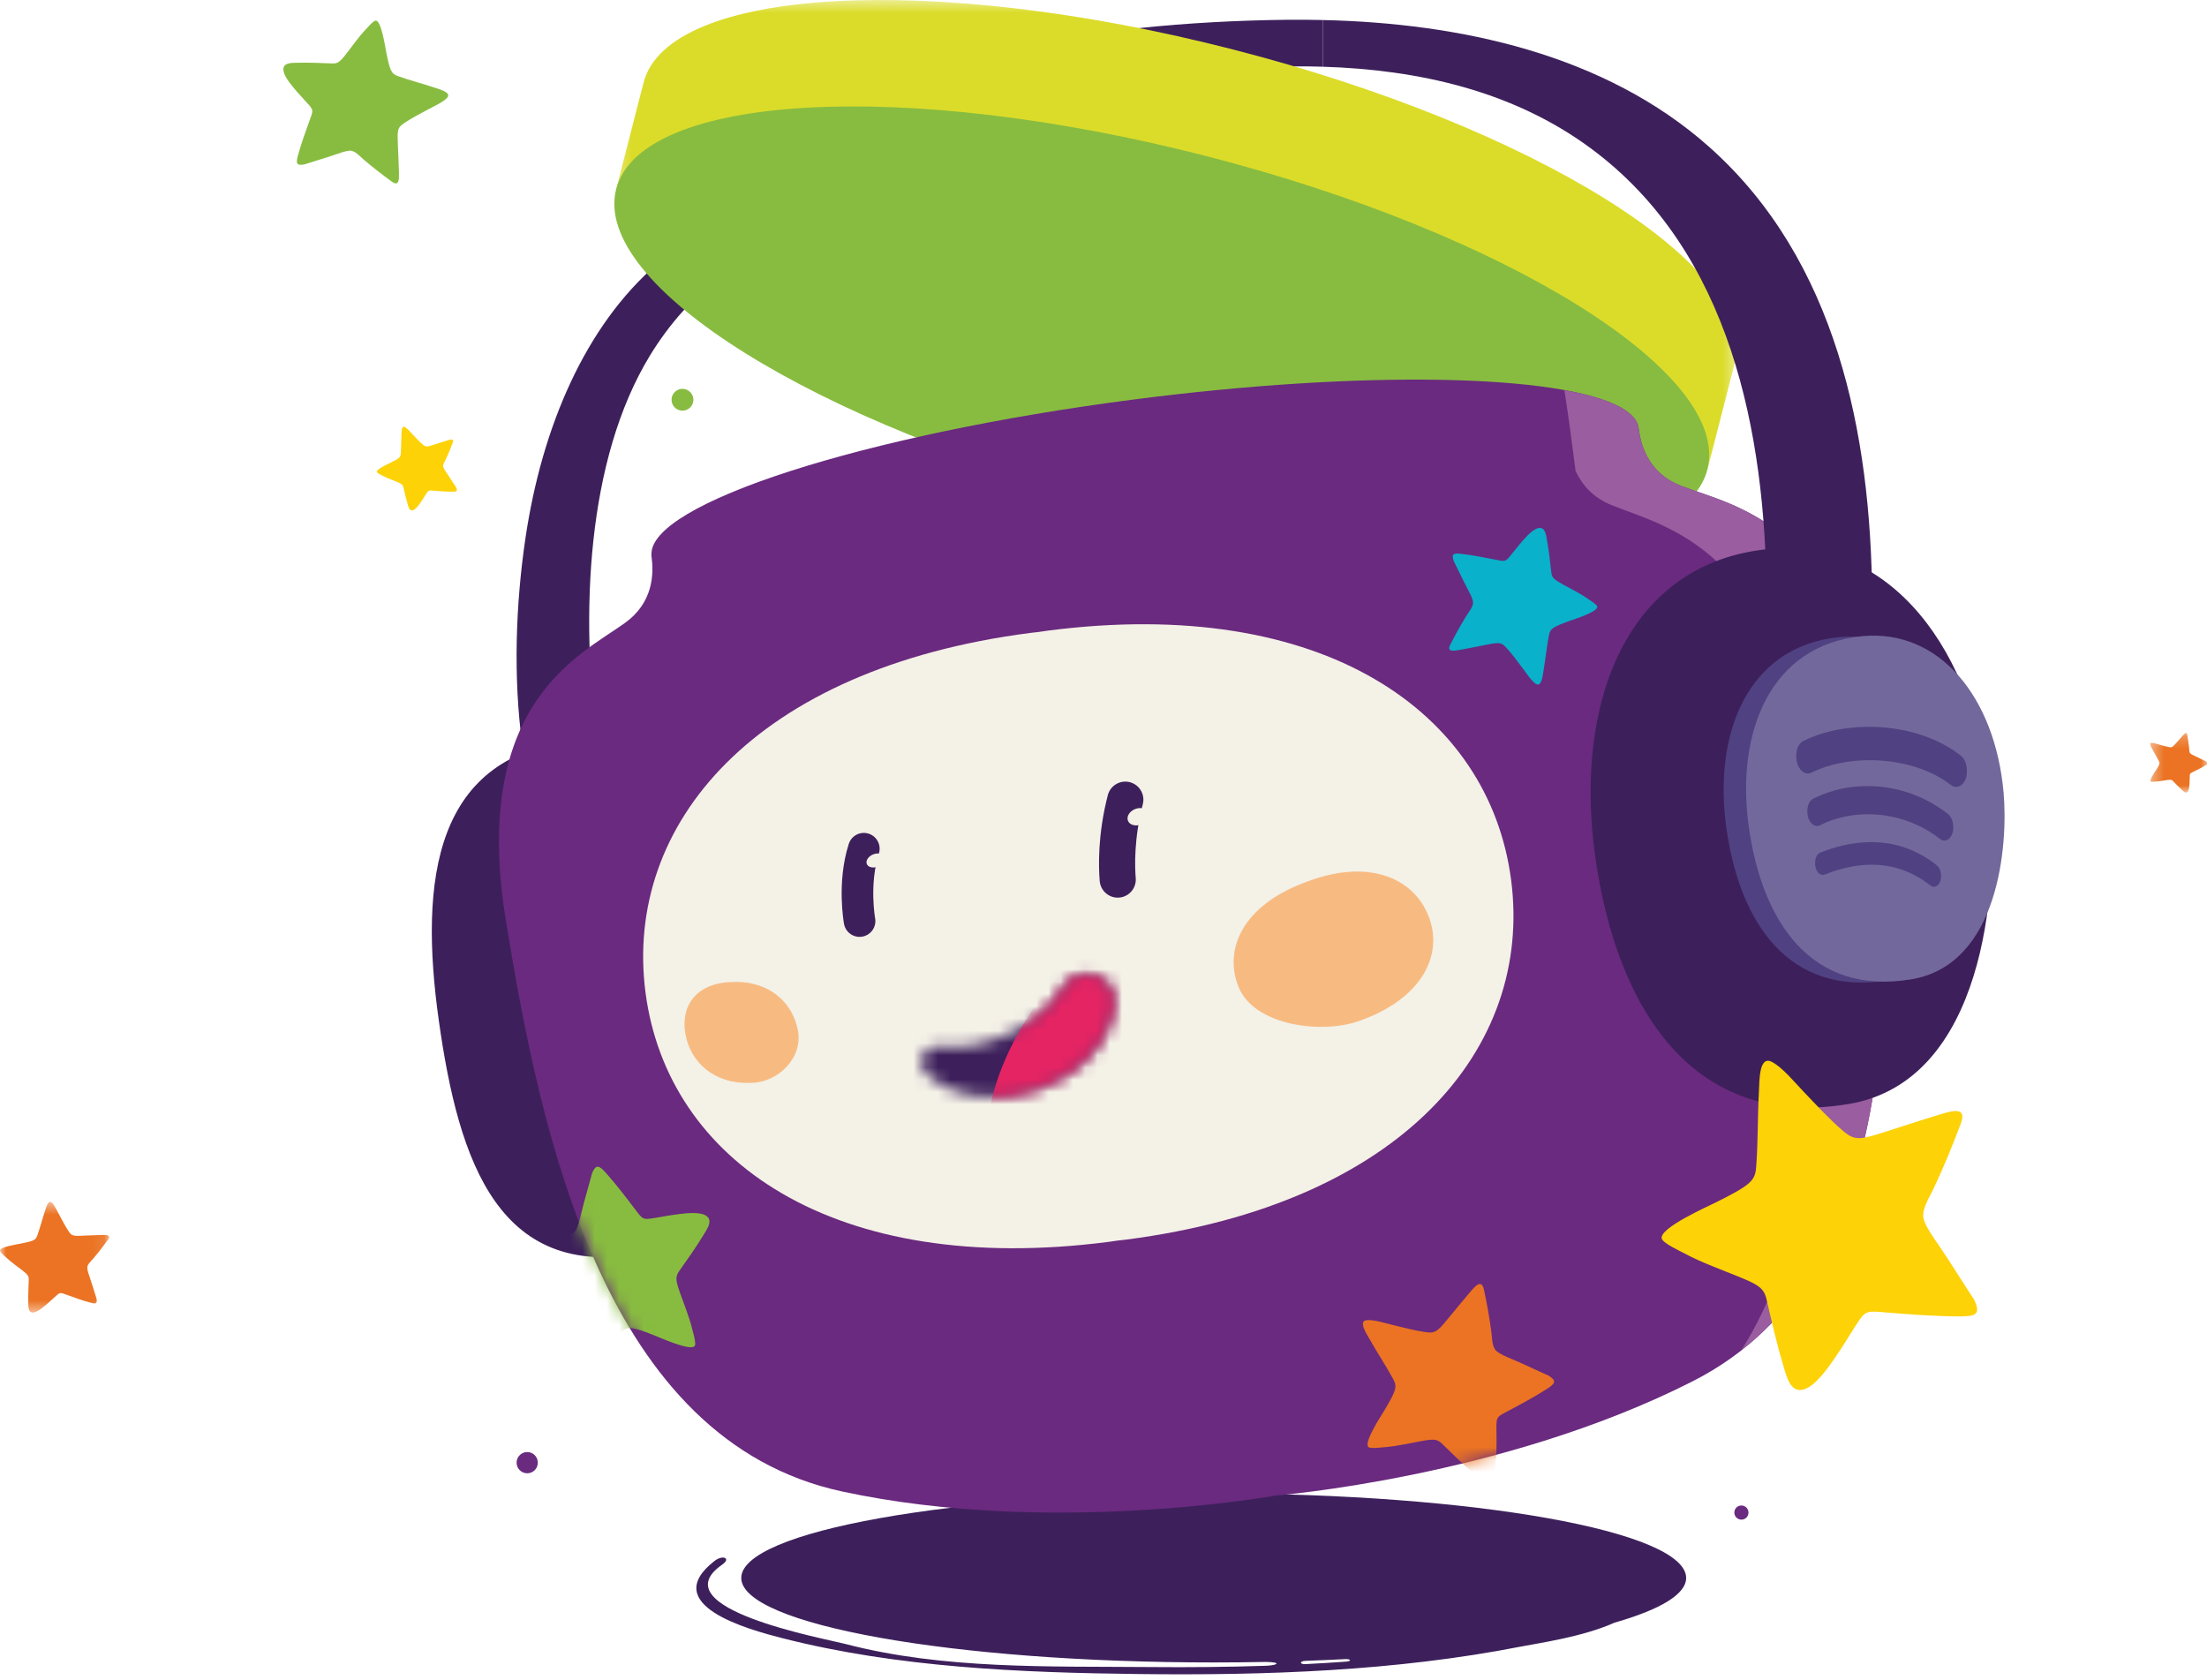
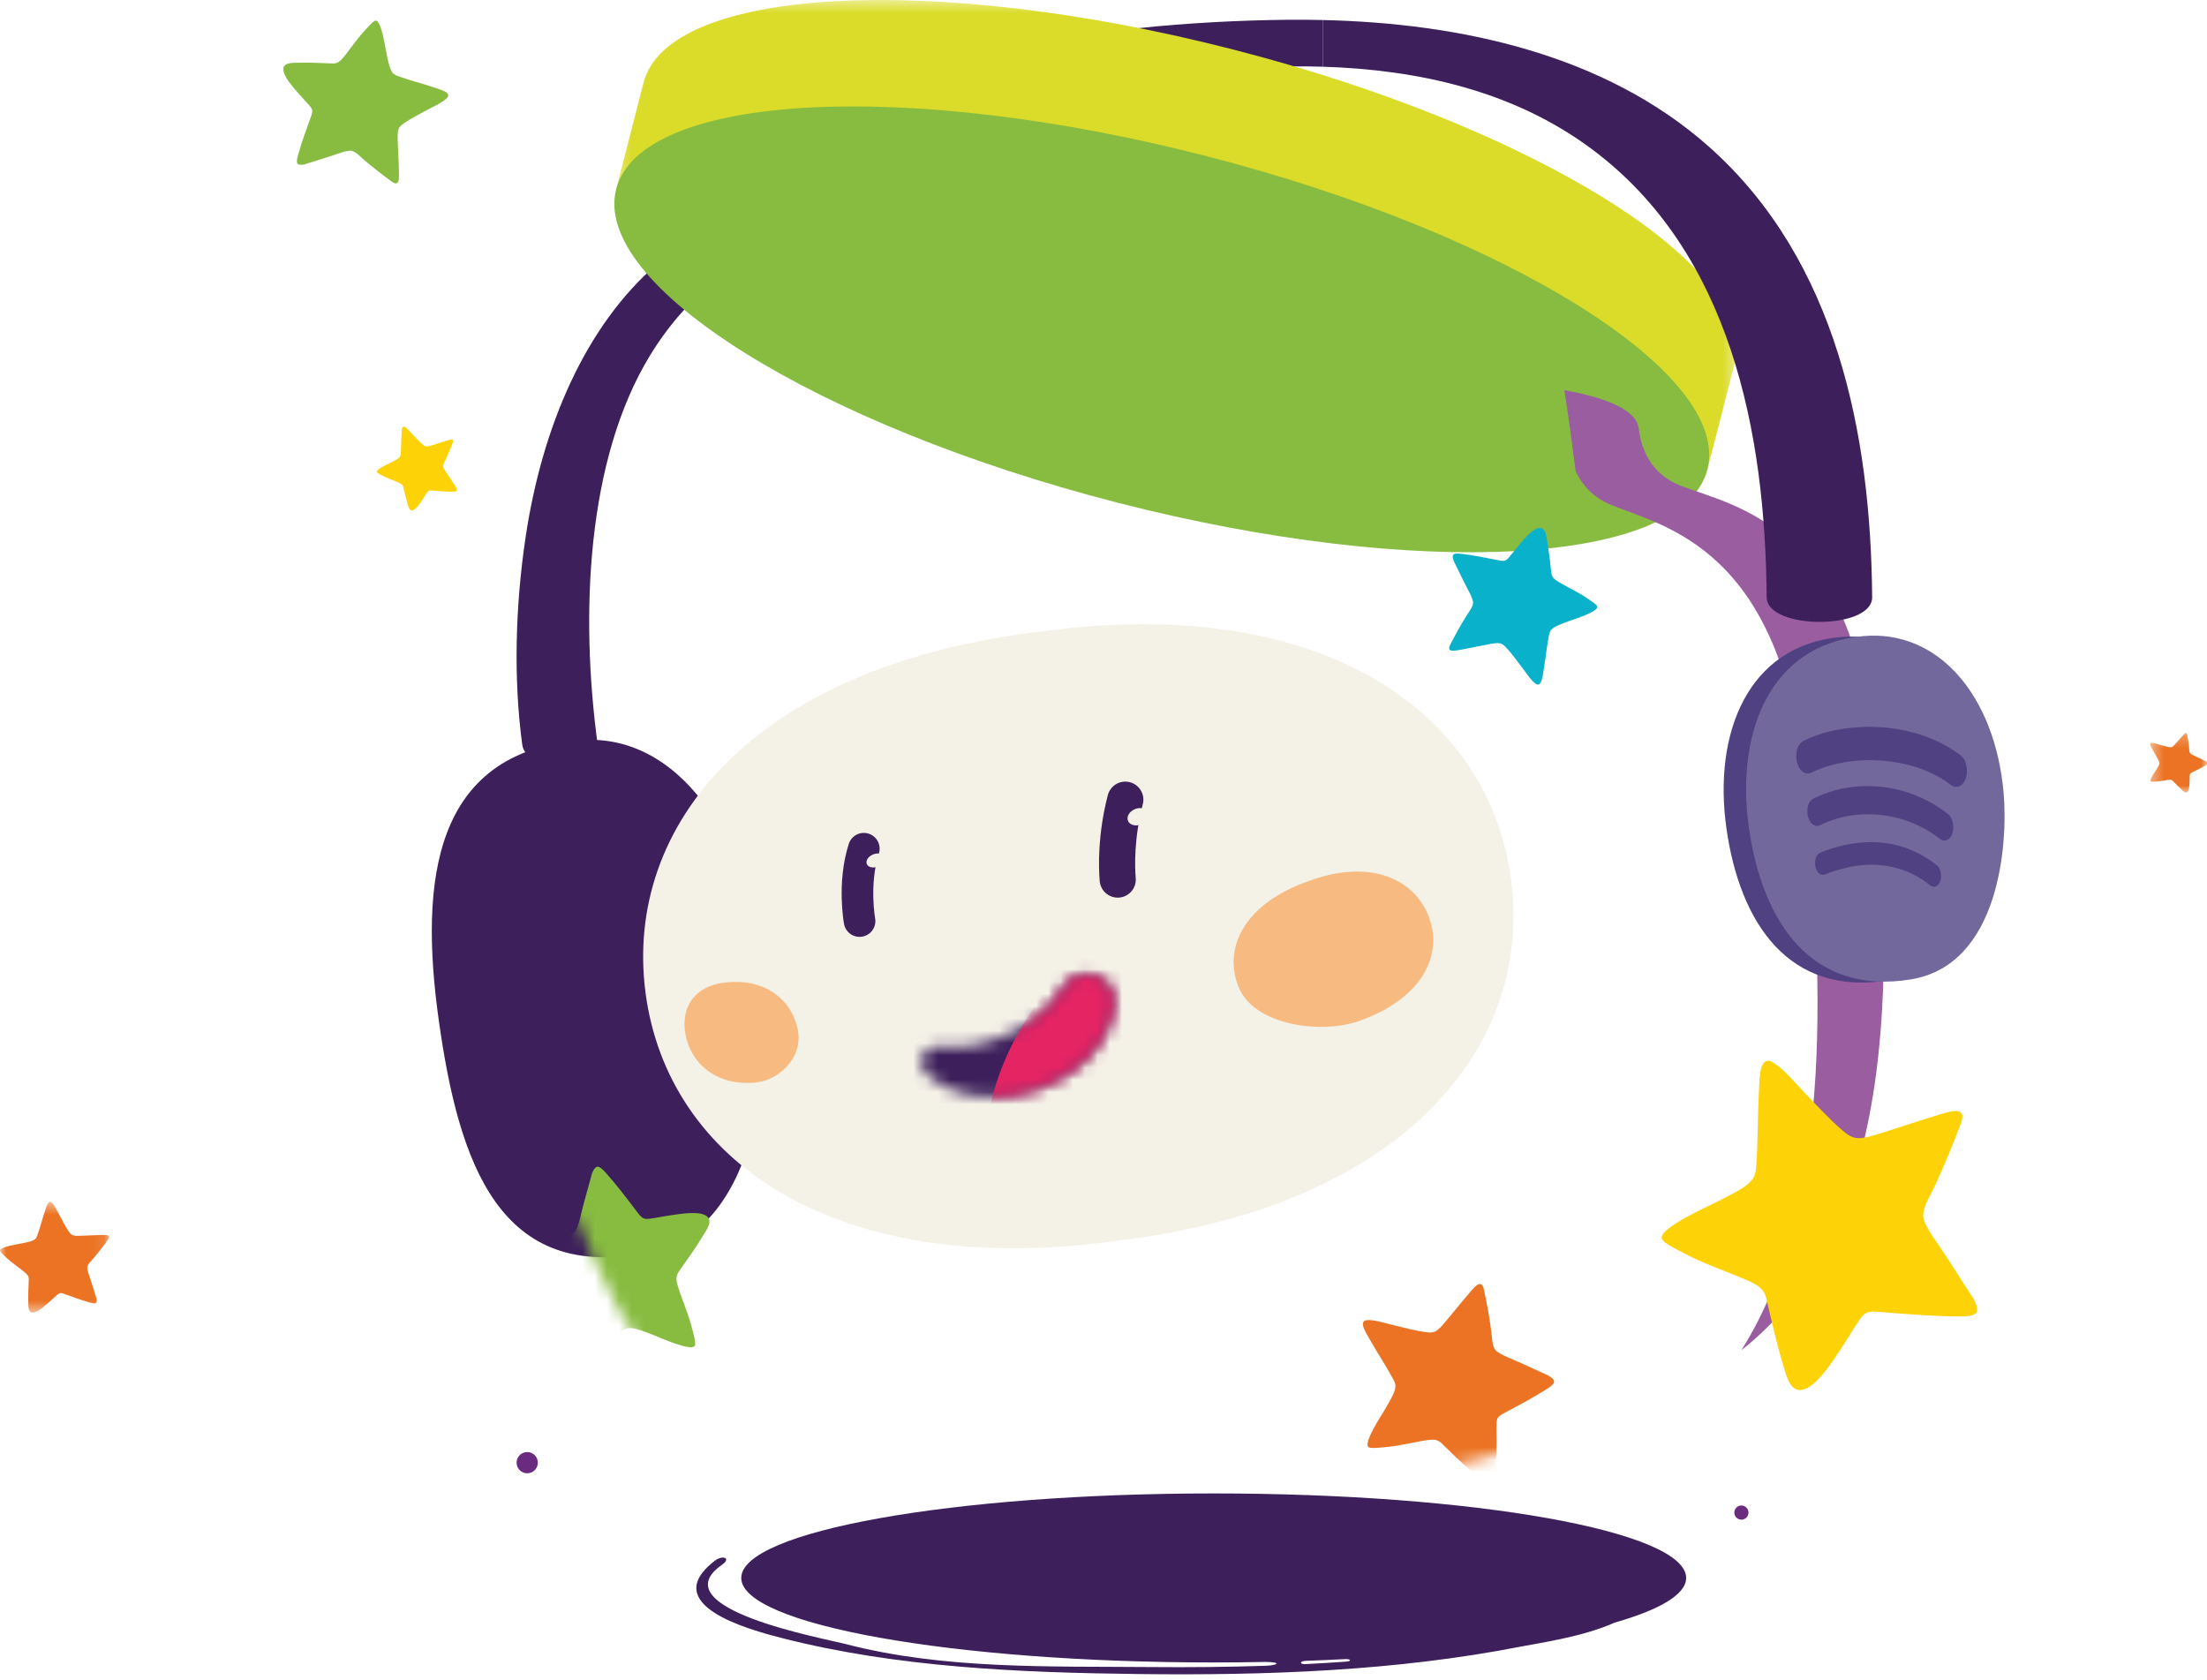
<svg xmlns="http://www.w3.org/2000/svg" xmlns:xlink="http://www.w3.org/1999/xlink" width="180px" height="137px" viewBox="0 0 180 137" version="1.1">
  <title>Page 1</title>
  <desc>Created with Sketch.</desc>
  <defs>
    <polygon id="path-1" points="0.256 0.448 91.632 0.448 91.632 38.746 0.256 38.746" />
    <path d="M52.414,2.036 C30.353,4.897 12.879,10.545 13.135,14.706 C13.128,14.708 13.122,14.711 13.116,14.714 C13.366,16.292 13.249,18.622 10.964,20.258 C7.222,22.936 -1.615,26.865 1.262,44.553 C4.139,62.239 9.333,86.911 28.669,91.086 C45.667,94.755 64,91.424 64,91.424 C64,91.424 82.577,89.971 98.077,82.088 C115.709,73.122 114.442,47.941 112.714,30.105 C110.987,12.268 101.439,10.723 97.138,9.087 C94.597,8.12 93.847,5.999 93.655,4.421 C93.653,4.421 93.652,4.417 93.649,4.416 C93.648,4.4 93.652,4.383 93.649,4.367 C93.569,3.744 93.078,3.191 92.242,2.71 C92.238,2.7 92.23,2.692 92.226,2.682 L92.202,2.684 C89.561,1.194 83.499,0.409 75.445,0.409 C68.843,0.408 60.904,0.936 52.414,2.036" id="path-3" />
    <path d="M52.414,2.036 C30.353,4.897 12.879,10.545 13.135,14.706 C13.128,14.708 13.122,14.711 13.116,14.714 C13.366,16.292 13.249,18.622 10.964,20.258 C7.222,22.936 -1.615,26.865 1.262,44.553 C4.139,62.239 9.333,86.911 28.669,91.086 C45.667,94.755 64,91.424 64,91.424 C64,91.424 82.577,89.971 98.077,82.088 C115.709,73.122 114.442,47.941 112.714,30.105 C110.987,12.268 101.439,10.723 97.138,9.087 C94.597,8.12 93.847,5.999 93.655,4.421 C93.653,4.421 93.652,4.417 93.649,4.416 C93.648,4.4 93.652,4.383 93.649,4.367 C93.569,3.744 93.078,3.191 92.242,2.71 C92.238,2.7 92.23,2.692 92.226,2.682 L92.202,2.684 C89.561,1.194 83.499,0.409 75.445,0.409 C68.843,0.408 60.904,0.936 52.414,2.036" id="path-5" />
    <path d="M52.414,2.036 C30.353,4.897 12.879,10.545 13.135,14.706 C13.128,14.708 13.122,14.711 13.116,14.714 C13.366,16.292 13.249,18.622 10.964,20.258 C7.222,22.936 -1.615,26.865 1.262,44.553 C4.139,62.239 9.333,86.911 28.669,91.086 C45.667,94.755 64,91.424 64,91.424 C64,91.424 82.577,89.971 98.077,82.088 C115.709,73.122 114.442,47.941 112.714,30.105 C110.987,12.268 101.439,10.723 97.138,9.087 C94.597,8.12 93.847,5.999 93.655,4.421 C93.653,4.421 93.652,4.417 93.649,4.416 C93.648,4.4 93.652,4.383 93.649,4.367 C93.569,3.744 93.078,3.191 92.242,2.71 C92.238,2.7 92.23,2.692 92.226,2.682 L92.202,2.684 C89.561,1.194 83.499,0.409 75.445,0.409 C68.843,0.408 60.904,0.936 52.414,2.036" id="path-7" />
    <path d="M11.696,1.989 L11.527,2.271 C11.16,2.885 10.615,3.487 9.928,4.084 C9.232,4.662 8.404,5.211 7.502,5.636 C6.607,6.085 5.639,6.414 4.659,6.631 C3.675,6.822 2.681,6.924 1.636,6.784 L1.594,6.778 C1.205,6.728 0.796,6.857 0.501,7.16 C0.001,7.673 0.012,8.494 0.525,8.992 C1.667,10.103 3.254,10.681 4.793,10.854 C6.35,11.042 7.9,10.827 9.372,10.365 C10.83,9.863 12.234,9.114 13.429,7.976 C14.609,6.864 15.66,5.301 15.871,3.395 C15.963,2.546 15.569,1.68 14.788,1.213 C14.426,0.995 14.027,0.892 13.633,0.892 C12.866,0.892 12.118,1.284 11.696,1.989 Z" id="path-9" />
    <path d="M11.696,1.989 L11.527,2.271 C11.16,2.885 10.615,3.487 9.928,4.084 C9.232,4.662 8.404,5.211 7.502,5.636 C6.607,6.085 5.639,6.414 4.659,6.631 C3.675,6.822 2.681,6.924 1.636,6.784 L1.594,6.778 C1.205,6.728 0.796,6.857 0.501,7.16 C0.001,7.673 0.012,8.494 0.525,8.992 C1.667,10.103 3.254,10.681 4.793,10.854 C6.35,11.042 7.9,10.827 9.372,10.365 C10.83,9.863 12.234,9.114 13.429,7.976 C14.609,6.864 15.66,5.301 15.871,3.395 C15.963,2.546 15.569,1.68 14.788,1.213 C14.426,0.995 14.027,0.892 13.633,0.892 C12.866,0.892 12.118,1.284 11.696,1.989" id="path-11" />
    <polygon id="path-13" points="0.365 0.228 5.052 0.228 5.052 5.088 0.365 5.088" />
    <polygon id="path-15" points="0 0.473 8.905 0.473 8.905 9.493 0 9.493" />
  </defs>
  <g id="Page-1" stroke="none" stroke-width="1" fill="none" fill-rule="evenodd">
    <g id="Artboard" transform="translate(-20, -42)">
      <g id="Page-1" transform="translate(20, 41)">
        <g id="Group-18" transform="translate(35, 0.552)">
          <path d="M18.569,21.999 C12.761,27.021 9.214,35.214 7.864,44.279 C7.053,49.729 6.848,55.698 7.597,61.199 C7.911,63.5 14.007,63.095 13.749,61.199 C12.294,50.521 12.856,37.908 17.999,29.462 C21.274,24.082 25.763,21.104 30.57,19.327 C30.294,18.185 30.025,17.034 29.764,15.871 C25.748,17.169 21.893,19.124 18.569,21.999" id="Fill-1" fill="#3D205B" />
          <path d="M70.02,2.06 C62.087,2.148 53.458,2.897 45.231,4.849 C45.67,6.285 46.124,7.706 46.589,9.117 C51.567,7.766 56.748,6.974 61.784,6.405 C65.401,5.996 69.147,5.774 72.878,5.888 L72.878,2.081 C71.92,2.06 70.966,2.05 70.02,2.06" id="Fill-3" fill="#3D205B" />
          <path d="M27.292,80.11 C27.9,86.376 27.184,100.531 18.095,102.531 C5.696,105.259 2.416,95.22 0.792,83.704 C-0.831,72.188 0.404,61.884 12.217,60.828 C20.2,60.114 26.169,68.539 27.292,80.11" id="Fill-5" fill="#3D205B" />
          <g id="Group-9" transform="translate(15, 0)">
            <mask id="mask-2" fill="white">
              <use xlink:href="#path-1" />
            </mask>
            <g id="Clip-8" />
            <path d="M50.617,4.497 C26.041,-1.82 4.493,-0.614 2.487,7.189 L0.256,15.87 L44.754,27.308 L89.252,38.746 L91.482,30.066 C93.489,22.262 75.192,10.814 50.617,4.497" id="Fill-7" fill="#DBDC2A" mask="url(#mask-2)" />
          </g>
          <path d="M63.385,13.178 C38.81,6.861 17.261,8.066 15.255,15.87 C13.249,23.674 31.546,35.121 56.121,41.438 C80.697,47.755 102.244,46.55 104.251,38.746 C106.257,30.942 87.961,19.494 63.385,13.178" id="Fill-10" fill="#88BC40" />
-           <path d="M20.191,32.295 C20.608,32.035 21.157,32.163 21.417,32.581 C21.677,32.998 21.549,33.547 21.131,33.807 C20.714,34.066 20.165,33.939 19.905,33.521 C19.646,33.104 19.774,32.555 20.191,32.295" id="Fill-12" fill="#88BC40" />
          <path d="M71.454,136.169 C70.966,136.184 71.001,135.919 71.475,135.903 L71.475,135.902 C72.579,135.863 73.665,135.815 74.733,135.759 L74.731,135.761 C75.159,135.739 75.267,135.925 74.803,135.965 C73.688,136.045 72.57,136.112 71.454,136.169 M102.52,129.141 C102.52,125.334 85.269,122.248 63.989,122.248 C42.708,122.248 25.456,125.334 25.456,129.141 C25.456,132.947 42.708,136.033 63.989,136.033 C65.427,136.033 66.844,136.018 68.24,135.99 C68.243,135.99 68.245,135.991 68.249,135.991 C69.51,136.008 69.264,136.254 68.278,136.302 C65.141,136.407 62.001,136.436 58.87,136.408 C50.605,136.335 41.971,136.617 33.962,134.528 C32.231,134.077 18.767,131.626 23.895,128.059 C24.657,127.53 23.954,127.229 23.285,127.748 C18.663,131.326 26.003,133.336 28.806,134.052 C38.193,136.448 48.217,136.864 57.852,136.978 C68.234,137.102 78.844,136.738 89.058,134.735 C90.499,134.453 94.073,133.954 96.674,132.79 C100.374,131.731 102.52,130.481 102.52,129.141" id="Fill-14" fill="#3D205B" />
-           <path d="M102.138,40.087 C99.597,39.12 98.847,36.999 98.656,35.421 C98.653,35.42 98.652,35.417 98.649,35.416 C98.648,35.4 98.652,35.383 98.649,35.367 C98.569,34.743 98.078,34.191 97.242,33.71 C97.238,33.699 97.23,33.691 97.226,33.681 L97.201,33.685 C92.397,30.972 76.263,30.593 57.413,33.037 C35.353,35.897 17.879,41.545 18.135,45.705 C18.128,45.708 18.122,45.711 18.116,45.713 C18.367,47.291 18.249,49.622 15.964,51.258 C12.222,53.936 3.385,57.864 6.262,75.552 C9.139,93.239 14.334,117.911 33.669,122.086 C50.667,125.755 69,122.424 69,122.424 C69,122.424 87.577,120.971 103.077,113.088 C120.709,104.122 119.442,78.941 117.714,61.105 C115.987,43.268 106.44,41.723 102.138,40.087" id="Fill-16" fill="#6A2A7F" />
        </g>
        <g id="Group-28" transform="translate(40, 31.552)">
          <g id="Group-21">
            <mask id="mask-4" fill="white">
              <use xlink:href="#path-3" />
            </mask>
            <g id="Clip-20" />
            <path d="M86.299,81.64 C85.324,81.211 84.332,80.72 83.331,80.3 C82.935,80.133 82.438,79.936 82.083,79.665 C81.683,79.357 81.704,78.631 81.637,78.108 C81.483,76.902 81.28,75.814 81.031,74.636 C80.838,73.725 80.317,74.341 79.903,74.822 C79.416,75.389 78.945,75.969 78.469,76.545 C77.276,77.993 77.147,78.21 76.306,78.098 C75.46,77.984 74.413,77.711 73.581,77.508 C72.926,77.348 72.059,77.064 71.473,77.117 C70.756,77.181 71.447,78.218 71.705,78.67 C72.454,79.984 73.021,80.803 73.634,81.937 C73.96,82.541 73.882,82.836 72.921,84.454 C72.669,84.879 71.212,87.078 71.597,87.458 C71.765,87.623 72.67,87.495 72.872,87.481 C73.437,87.441 73.995,87.348 74.551,87.243 C76.736,86.828 77.083,86.677 77.619,87.2 C78.447,88.007 79.196,88.75 80.046,89.477 C80.519,89.882 81.219,90.609 81.69,89.822 C82.04,89.235 82.038,88.017 82.053,87.375 C82.068,86.783 82.034,86.183 82.051,85.588 C82.068,84.989 82.211,84.941 82.986,84.53 C84.054,83.961 85.129,83.385 86.15,82.734 C86.844,82.29 86.987,82.063 86.299,81.64" id="Fill-19" fill="#EB7323" mask="url(#mask-4)" />
          </g>
          <g id="Group-24">
            <mask id="mask-6" fill="white">
              <use xlink:href="#path-5" />
            </mask>
            <g id="Clip-23" />
            <path d="M8.284,65.146 C8.006,66.213 7.668,67.31 7.404,68.402 C7.299,68.835 7.18,69.376 6.961,69.783 C6.713,70.243 5.966,70.341 5.443,70.496 C4.235,70.854 3.156,71.24 1.992,71.689 C1.093,72.037 1.809,72.468 2.369,72.812 C3.03,73.216 3.7,73.602 4.368,73.993 C6.045,74.975 6.289,75.071 6.312,75.949 C6.336,76.833 6.23,77.948 6.159,78.832 C6.105,79.528 5.957,80.461 6.108,81.052 C6.292,81.773 7.238,80.896 7.657,80.558 C8.877,79.575 9.62,78.86 10.679,78.047 C11.243,77.613 11.557,77.644 13.37,78.359 C13.846,78.547 16.335,79.673 16.66,79.217 C16.802,79.018 16.521,78.114 16.473,77.91 C16.339,77.339 16.151,76.783 15.952,76.233 C15.168,74.067 14.956,73.737 15.402,73.103 C16.09,72.123 16.726,71.234 17.329,70.246 C17.665,69.696 18.293,68.859 17.41,68.508 C16.752,68.247 15.507,68.45 14.848,68.54 C14.241,68.624 13.634,68.756 13.022,68.838 C12.407,68.919 12.333,68.781 11.785,68.058 C11.028,67.059 10.261,66.055 9.427,65.119 C8.859,64.481 8.603,64.373 8.284,65.146" id="Fill-22" fill="#88BC40" mask="url(#mask-6)" />
          </g>
          <g id="Group-27">
            <mask id="mask-8" fill="white">
              <use xlink:href="#path-7" />
            </mask>
            <g id="Clip-26" />
            <path d="M78.563,15.203 C78.938,15.941 79.294,16.724 79.69,17.47 C79.846,17.765 80.049,18.128 80.128,18.465 C80.218,18.848 79.847,19.274 79.631,19.621 C79.13,20.424 78.717,21.178 78.288,22.01 C77.956,22.653 78.573,22.538 79.058,22.452 C79.63,22.35 80.199,22.234 80.769,22.12 C82.199,21.836 82.384,21.769 82.834,22.251 C83.288,22.735 83.783,23.414 84.184,23.946 C84.5,24.364 84.881,24.962 85.26,25.219 C85.723,25.532 85.817,24.568 85.884,24.17 C86.08,23.01 86.141,22.239 86.331,21.255 C86.431,20.73 86.624,20.591 87.998,20.09 C88.359,19.959 90.317,19.352 90.272,18.934 C90.252,18.752 89.645,18.384 89.516,18.293 C89.157,18.039 88.775,17.821 88.389,17.611 C86.871,16.785 86.587,16.705 86.521,16.127 C86.419,15.234 86.334,14.418 86.181,13.563 C86.096,13.087 86.032,12.305 85.362,12.547 C84.862,12.728 84.264,13.462 83.939,13.841 C83.639,14.19 83.365,14.567 83.061,14.917 C82.756,15.269 82.646,15.228 81.978,15.095 C81.056,14.911 80.125,14.729 79.191,14.619 C78.555,14.543 78.357,14.61 78.563,15.203" id="Fill-25" fill="#09B1CA" mask="url(#mask-8)" />
          </g>
        </g>
        <g id="Group-45" transform="translate(52, 32.552)">
          <path d="M85.138,8.087 C82.597,7.12 81.847,4.999 81.656,3.421 C81.653,3.42 81.652,3.417 81.649,3.416 C81.648,3.4 81.652,3.383 81.649,3.367 C81.569,2.743 81.078,2.191 80.242,1.71 C80.238,1.699 80.23,1.691 80.226,1.681 L80.201,1.685 C79.168,1.101 77.595,0.63 75.592,0.269 C75.929,2.456 76.221,4.656 76.504,6.866 C77.018,7.964 77.893,9.011 79.406,9.631 C83.724,11.402 93.293,13.117 95.164,32.061 C96.62,46.795 97.827,66.236 90.025,78.564 C103.487,68.039 102.301,45.482 100.714,29.105 C98.987,11.268 89.44,9.723 85.138,8.087" id="Fill-29" fill="#9A5D9F" />
          <path d="M33.437,19.884 C33.199,19.915 32.966,19.954 32.729,19.987 C32.492,20.015 32.256,20.037 32.018,20.068 C9.559,22.979 -1.132,35.669 0.645,49.382 C2.423,63.094 15.996,72.638 38.455,69.727 C38.693,69.697 38.926,69.657 39.164,69.624 C39.401,69.596 39.636,69.574 39.874,69.543 C62.333,66.632 73.025,53.943 71.247,40.23 C69.469,26.516 55.896,16.972 33.437,19.884" id="Fill-31" fill="#F4F1E7" />
          <path d="M18.453,37.666 C17.543,40.497 18.105,43.567 18.105,43.567" id="Stroke-33" stroke="#3D205B" stroke-width="2.578" stroke-linecap="round" stroke-linejoin="round" />
          <path d="M39.16,40.183 C39.074,39.16 38.995,36.699 39.779,33.667" id="Stroke-35" stroke="#3D205B" stroke-width="2.947" stroke-linecap="round" stroke-linejoin="round" />
          <path d="M54.618,40.347 C54.565,40.367 54.515,40.389 54.464,40.409 C54.411,40.428 54.359,40.445 54.307,40.465 C49.389,42.332 47.758,45.857 49.023,48.961 C50.288,52.065 55.728,52.831 58.888,51.705 C58.939,51.687 58.99,51.664 59.042,51.644 C59.094,51.625 59.145,51.607 59.198,51.588 C64.116,49.721 65.747,46.196 64.482,43.092 C63.218,39.988 59.536,38.48 54.618,40.347" id="Fill-37" fill="#F7BB82" />
          <path d="M7.848,48.536 C7.817,48.537 7.787,48.539 7.756,48.541 C7.726,48.541 7.696,48.541 7.663,48.541 C4.744,48.628 3.495,50.516 3.901,52.786 C4.308,55.057 6.215,56.852 9.136,56.765 C9.166,56.765 9.197,56.762 9.227,56.761 C9.258,56.761 9.289,56.761 9.32,56.76 C11.409,56.713 13.489,54.786 13.082,52.515 C12.677,50.244 10.77,48.45 7.848,48.536" id="Fill-39" fill="#F7BB82" />
          <path d="M41.642,34.724 C41.783,35.068 41.528,35.496 41.073,35.681 C40.619,35.865 40.137,35.736 39.997,35.392 C39.858,35.049 40.113,34.62 40.567,34.436 C41.021,34.251 41.502,34.38 41.642,34.724" id="Fill-41" fill="#F4F1E7" />
          <path d="M20.122,38.336 C20.232,38.608 20.003,38.959 19.61,39.119 C19.217,39.278 18.808,39.188 18.697,38.915 C18.586,38.643 18.816,38.292 19.209,38.132 C19.602,37.972 20.011,38.064 20.122,38.336" id="Fill-43" fill="#F4F1E7" />
        </g>
        <g id="Group-52" transform="translate(75, 79.552)">
          <g id="Group-48">
            <mask id="mask-10" fill="white">
              <use xlink:href="#path-9" />
            </mask>
            <g id="Clip-47" />
            <polygon id="Fill-46" fill="#3D205B" mask="url(#mask-10)" points="21.363 11.695 3.26 19.055 -2.975 3.718 15.128 -3.641" />
          </g>
          <g id="Group-51">
            <mask id="mask-12" fill="white">
              <use xlink:href="#path-11" />
            </mask>
            <g id="Clip-50" />
            <path d="M8.362,20.018 C12.843,22.487 20.969,18.539 26.512,11.202 C32.054,3.864 32.915,-4.086 28.434,-6.555 C23.953,-9.023 15.827,-5.076 10.284,2.262 C4.741,9.6 3.881,17.549 8.362,20.018" id="Fill-49" fill="#E52464" mask="url(#mask-12)" />
          </g>
        </g>
        <g id="Group-83" transform="translate(0, 2.552)">
          <path d="M142.027,121.232 C142.345,121.232 142.604,121.49 142.604,121.809 C142.604,122.128 142.345,122.387 142.027,122.387 C141.708,122.387 141.449,122.128 141.449,121.809 C141.449,121.49 141.708,121.232 142.027,121.232" id="Fill-53" fill="#6A2A7F" />
          <path d="M42.133,117.763 C42.12,117.284 42.497,116.886 42.975,116.873 C43.453,116.859 43.851,117.237 43.864,117.715 C43.878,118.194 43.501,118.591 43.023,118.605 C42.545,118.618 42.147,118.242 42.133,117.763" id="Fill-55" fill="#6A2A7F" />
          <g id="Group-59" transform="translate(175, 58)">
            <mask id="mask-14" fill="white">
              <use xlink:href="#path-13" />
            </mask>
            <g id="Clip-58" />
            <path d="M4.92,2.548 C4.628,2.408 4.331,2.25 4.032,2.113 C3.913,2.059 3.764,1.994 3.659,1.909 C3.54,1.812 3.554,1.591 3.539,1.432 C3.503,1.065 3.452,0.733 3.388,0.373 C3.338,0.094 3.174,0.277 3.044,0.419 C2.891,0.586 2.742,0.757 2.592,0.928 C2.216,1.356 2.175,1.421 1.921,1.379 C1.665,1.336 1.351,1.243 1.1,1.174 C0.902,1.119 0.643,1.025 0.464,1.035 C0.246,1.048 0.445,1.369 0.52,1.508 C0.734,1.915 0.899,2.168 1.074,2.518 C1.167,2.705 1.141,2.793 0.834,3.275 C0.753,3.402 0.291,4.055 0.403,4.174 C0.453,4.226 0.729,4.195 0.79,4.193 C0.962,4.186 1.133,4.163 1.302,4.136 C1.969,4.032 2.075,3.989 2.233,4.152 C2.478,4.405 2.697,4.638 2.948,4.867 C3.088,4.994 3.294,5.221 3.443,4.986 C3.556,4.812 3.566,4.443 3.577,4.248 C3.587,4.068 3.583,3.886 3.594,3.706 C3.605,3.524 3.649,3.51 3.887,3.393 C4.217,3.231 4.548,3.066 4.864,2.878 C5.079,2.75 5.125,2.683 4.92,2.548" id="Fill-57" fill="#EB7323" mask="url(#mask-14)" />
          </g>
          <path d="M37.198,38.199 C36.953,37.829 36.715,37.434 36.458,37.061 C36.356,36.914 36.226,36.733 36.162,36.558 C36.091,36.36 36.262,36.11 36.356,35.911 C36.573,35.453 36.747,35.026 36.924,34.556 C37.061,34.193 36.74,34.292 36.486,34.368 C36.188,34.458 35.892,34.555 35.595,34.651 C34.851,34.89 34.757,34.937 34.487,34.709 C34.216,34.479 33.91,34.148 33.663,33.889 C33.469,33.686 33.229,33.391 33.011,33.278 C32.745,33.139 32.755,33.659 32.744,33.875 C32.711,34.505 32.726,34.92 32.686,35.456 C32.665,35.741 32.571,35.827 31.87,36.179 C31.686,36.271 30.68,36.716 30.73,36.935 C30.752,37.032 31.098,37.19 31.172,37.23 C31.379,37.343 31.596,37.436 31.815,37.524 C32.675,37.87 32.831,37.895 32.902,38.199 C33.011,38.668 33.107,39.098 33.241,39.544 C33.316,39.792 33.399,40.205 33.74,40.034 C33.996,39.907 34.269,39.479 34.419,39.257 C34.557,39.053 34.68,38.835 34.82,38.63 C34.96,38.423 35.021,38.438 35.386,38.468 C35.888,38.509 36.395,38.548 36.9,38.549 C37.243,38.55 37.344,38.502 37.198,38.199" id="Fill-60" fill="#FDD207" />
          <path d="M24.821,11.858 C25.659,11.583 26.543,11.335 27.392,11.039 C27.729,10.921 28.144,10.767 28.513,10.738 C28.93,10.706 29.32,11.166 29.65,11.45 C30.414,12.108 31.141,12.666 31.948,13.254 C32.571,13.708 32.551,13.04 32.539,12.514 C32.525,11.895 32.494,11.276 32.468,10.657 C32.401,9.104 32.361,8.899 32.941,8.503 C33.525,8.104 34.321,7.692 34.946,7.356 C35.438,7.091 36.129,6.786 36.461,6.429 C36.867,5.992 35.867,5.736 35.458,5.601 C34.268,5.206 33.465,5.016 32.459,4.657 C31.923,4.465 31.808,4.241 31.503,2.711 C31.423,2.31 31.102,0.148 30.654,0.127 C30.459,0.118 29.973,0.699 29.857,0.819 C29.531,1.157 29.238,1.524 28.954,1.897 C27.838,3.362 27.708,3.648 27.088,3.623 C26.131,3.585 25.257,3.542 24.331,3.565 C23.816,3.577 22.981,3.518 23.128,4.263 C23.237,4.819 23.913,5.568 24.259,5.972 C24.578,6.345 24.931,6.696 25.251,7.072 C25.572,7.45 25.51,7.56 25.262,8.241 C24.918,9.184 24.576,10.134 24.308,11.101 C24.125,11.759 24.163,11.979 24.821,11.858" id="Fill-62" fill="#88BC40" />
          <g id="Group-66" transform="translate(0, 96)">
            <mask id="mask-16" fill="white">
              <use xlink:href="#path-15" />
            </mask>
            <g id="Clip-65" />
            <path d="M7.87,8.343 C7.685,7.781 7.518,7.188 7.32,6.619 C7.241,6.393 7.138,6.114 7.118,5.867 C7.096,5.587 7.404,5.326 7.595,5.104 C8.036,4.592 8.41,4.104 8.804,3.562 C9.108,3.144 8.66,3.158 8.307,3.166 C7.892,3.176 7.477,3.197 7.062,3.215 C6.021,3.26 5.883,3.287 5.617,2.898 C5.349,2.507 5.073,1.973 4.847,1.553 C4.669,1.223 4.465,0.76 4.225,0.537 C3.932,0.265 3.761,0.936 3.67,1.211 C3.406,2.009 3.278,2.548 3.037,3.222 C2.91,3.582 2.759,3.659 1.733,3.864 C1.464,3.918 0.014,4.134 0,4.434 C-0.006,4.565 0.384,4.891 0.465,4.969 C0.691,5.187 0.937,5.384 1.187,5.574 C2.171,6.322 2.362,6.409 2.346,6.825 C2.321,7.468 2.292,8.053 2.308,8.675 C2.316,9.02 2.277,9.58 2.777,9.481 C3.149,9.408 3.652,8.954 3.923,8.722 C4.172,8.508 4.408,8.271 4.66,8.056 C4.913,7.841 4.987,7.882 5.444,8.049 C6.076,8.279 6.714,8.508 7.362,8.688 C7.804,8.81 7.951,8.784 7.87,8.343" id="Fill-64" fill="#EB7323" mask="url(#mask-16)" />
          </g>
-           <path d="M162.318,63.926 C162.943,70.734 161.918,86.642 150.757,88.491 C138.117,90.586 131.867,80.817 130.104,68.313 C128.341,55.81 132.662,44.265 144.376,43.213 C154.077,42.341 161.164,51.353 162.318,63.926" id="Fill-67" fill="#3D205B" />
          <path d="M161.58,63.155 C161.957,67.365 161.238,77.211 154.038,78.397 C145.884,79.739 141.893,73.718 140.803,65.988 C139.714,58.259 142.54,51.1 150.093,50.405 C156.349,49.83 160.882,55.38 161.58,63.155" id="Fill-69" fill="#504182" />
          <path d="M163.41,63.079 C163.787,67.289 163.069,77.135 155.869,78.321 C147.714,79.663 143.722,73.642 142.633,65.912 C141.544,58.183 144.37,51.024 151.923,50.329 C158.179,49.754 162.713,55.304 163.41,63.079" id="Fill-71" fill="#73689B" />
          <path d="M160.998,104.431 C160.032,102.974 159.094,101.418 158.083,99.951 C157.682,99.369 157.169,98.657 156.921,97.969 C156.639,97.189 157.312,96.203 157.682,95.422 C158.536,93.618 159.221,91.935 159.919,90.086 C160.458,88.657 159.192,89.046 158.195,89.346 C157.02,89.698 155.855,90.081 154.687,90.457 C151.756,91.402 151.385,91.587 150.323,90.687 C149.255,89.781 148.05,88.477 147.079,87.46 C146.315,86.66 145.369,85.499 144.513,85.053 C143.465,84.508 143.503,86.552 143.458,87.405 C143.33,89.885 143.389,91.517 143.231,93.627 C143.147,94.752 142.778,95.09 140.018,96.476 C139.293,96.84 135.333,98.589 135.528,99.454 C135.614,99.832 136.978,100.456 137.269,100.615 C138.086,101.059 138.94,101.426 139.802,101.772 C143.187,103.135 143.801,103.232 144.08,104.43 C144.51,106.278 144.888,107.969 145.417,109.725 C145.712,110.703 146.037,112.328 147.384,111.657 C148.388,111.156 149.463,109.471 150.053,108.598 C150.597,107.791 151.081,106.934 151.632,106.126 C152.185,105.313 152.427,105.373 153.86,105.49 C155.84,105.651 157.836,105.805 159.822,105.809 C161.176,105.812 161.574,105.625 160.998,104.431" id="Fill-73" fill="#FDD207" />
          <path d="M139.399,10.43 C130.885,2.858 119.057,0.331 107.879,0.082 L107.879,3.889 C115.67,4.128 123.396,5.854 129.745,10.547 C141.179,18.998 143.979,33.761 144.087,47.157 C144.109,49.837 152.712,49.84 152.69,47.157 C152.583,33.825 149.795,19.677 139.399,10.43" id="Fill-75" fill="#3D205B" />
          <path d="M157.752,70.768 C157.595,70.776 157.483,70.704 157.33,70.583 C155.856,69.431 154.068,68.881 152.207,68.983 C151.169,69.039 150.135,69.289 149.174,69.636 C149.018,69.695 148.822,69.794 148.703,69.801 C148.334,69.821 148.065,69.412 148.041,68.954 C148.009,68.365 148.228,68.059 148.516,67.962 C149.692,67.502 150.874,67.212 152.113,67.144 C154.236,67.028 156.167,67.628 157.872,68.948 C158.126,69.14 158.279,69.34 158.308,69.859 C158.335,70.364 158.071,70.75 157.752,70.768" id="Fill-77" fill="#504182" />
          <path d="M158.607,67.001 C158.396,67.013 158.257,66.897 158.108,66.785 C156.456,65.519 154.218,64.739 151.824,64.87 C150.595,64.938 149.548,65.244 148.689,65.629 C148.503,65.715 148.402,65.802 148.225,65.811 C147.808,65.834 147.441,65.361 147.408,64.754 C147.375,64.158 147.552,63.737 147.947,63.551 C149.014,63.059 150.109,62.664 151.73,62.575 C154.27,62.437 156.777,63.216 158.799,64.779 C159.138,65.03 159.276,65.364 159.303,65.863 C159.336,66.47 159.029,66.978 158.607,67.001" id="Fill-79" fill="#504182" />
          <path d="M159.575,62.622 C159.378,62.633 159.257,62.57 159.063,62.434 C157.224,61.009 154.453,60.32 151.817,60.464 C150.502,60.536 149.176,60.803 147.978,61.349 C147.84,61.408 147.668,61.52 147.489,61.53 C146.971,61.558 146.542,60.988 146.502,60.241 C146.46,59.479 146.763,59.034 147.107,58.864 C148.458,58.2 149.987,57.841 151.665,57.749 C154.514,57.594 157.557,58.276 159.848,60.014 C160.157,60.239 160.382,60.592 160.419,61.259 C160.46,62.023 160.065,62.595 159.575,62.622" id="Fill-81" fill="#504182" />
        </g>
      </g>
    </g>
  </g>
</svg>